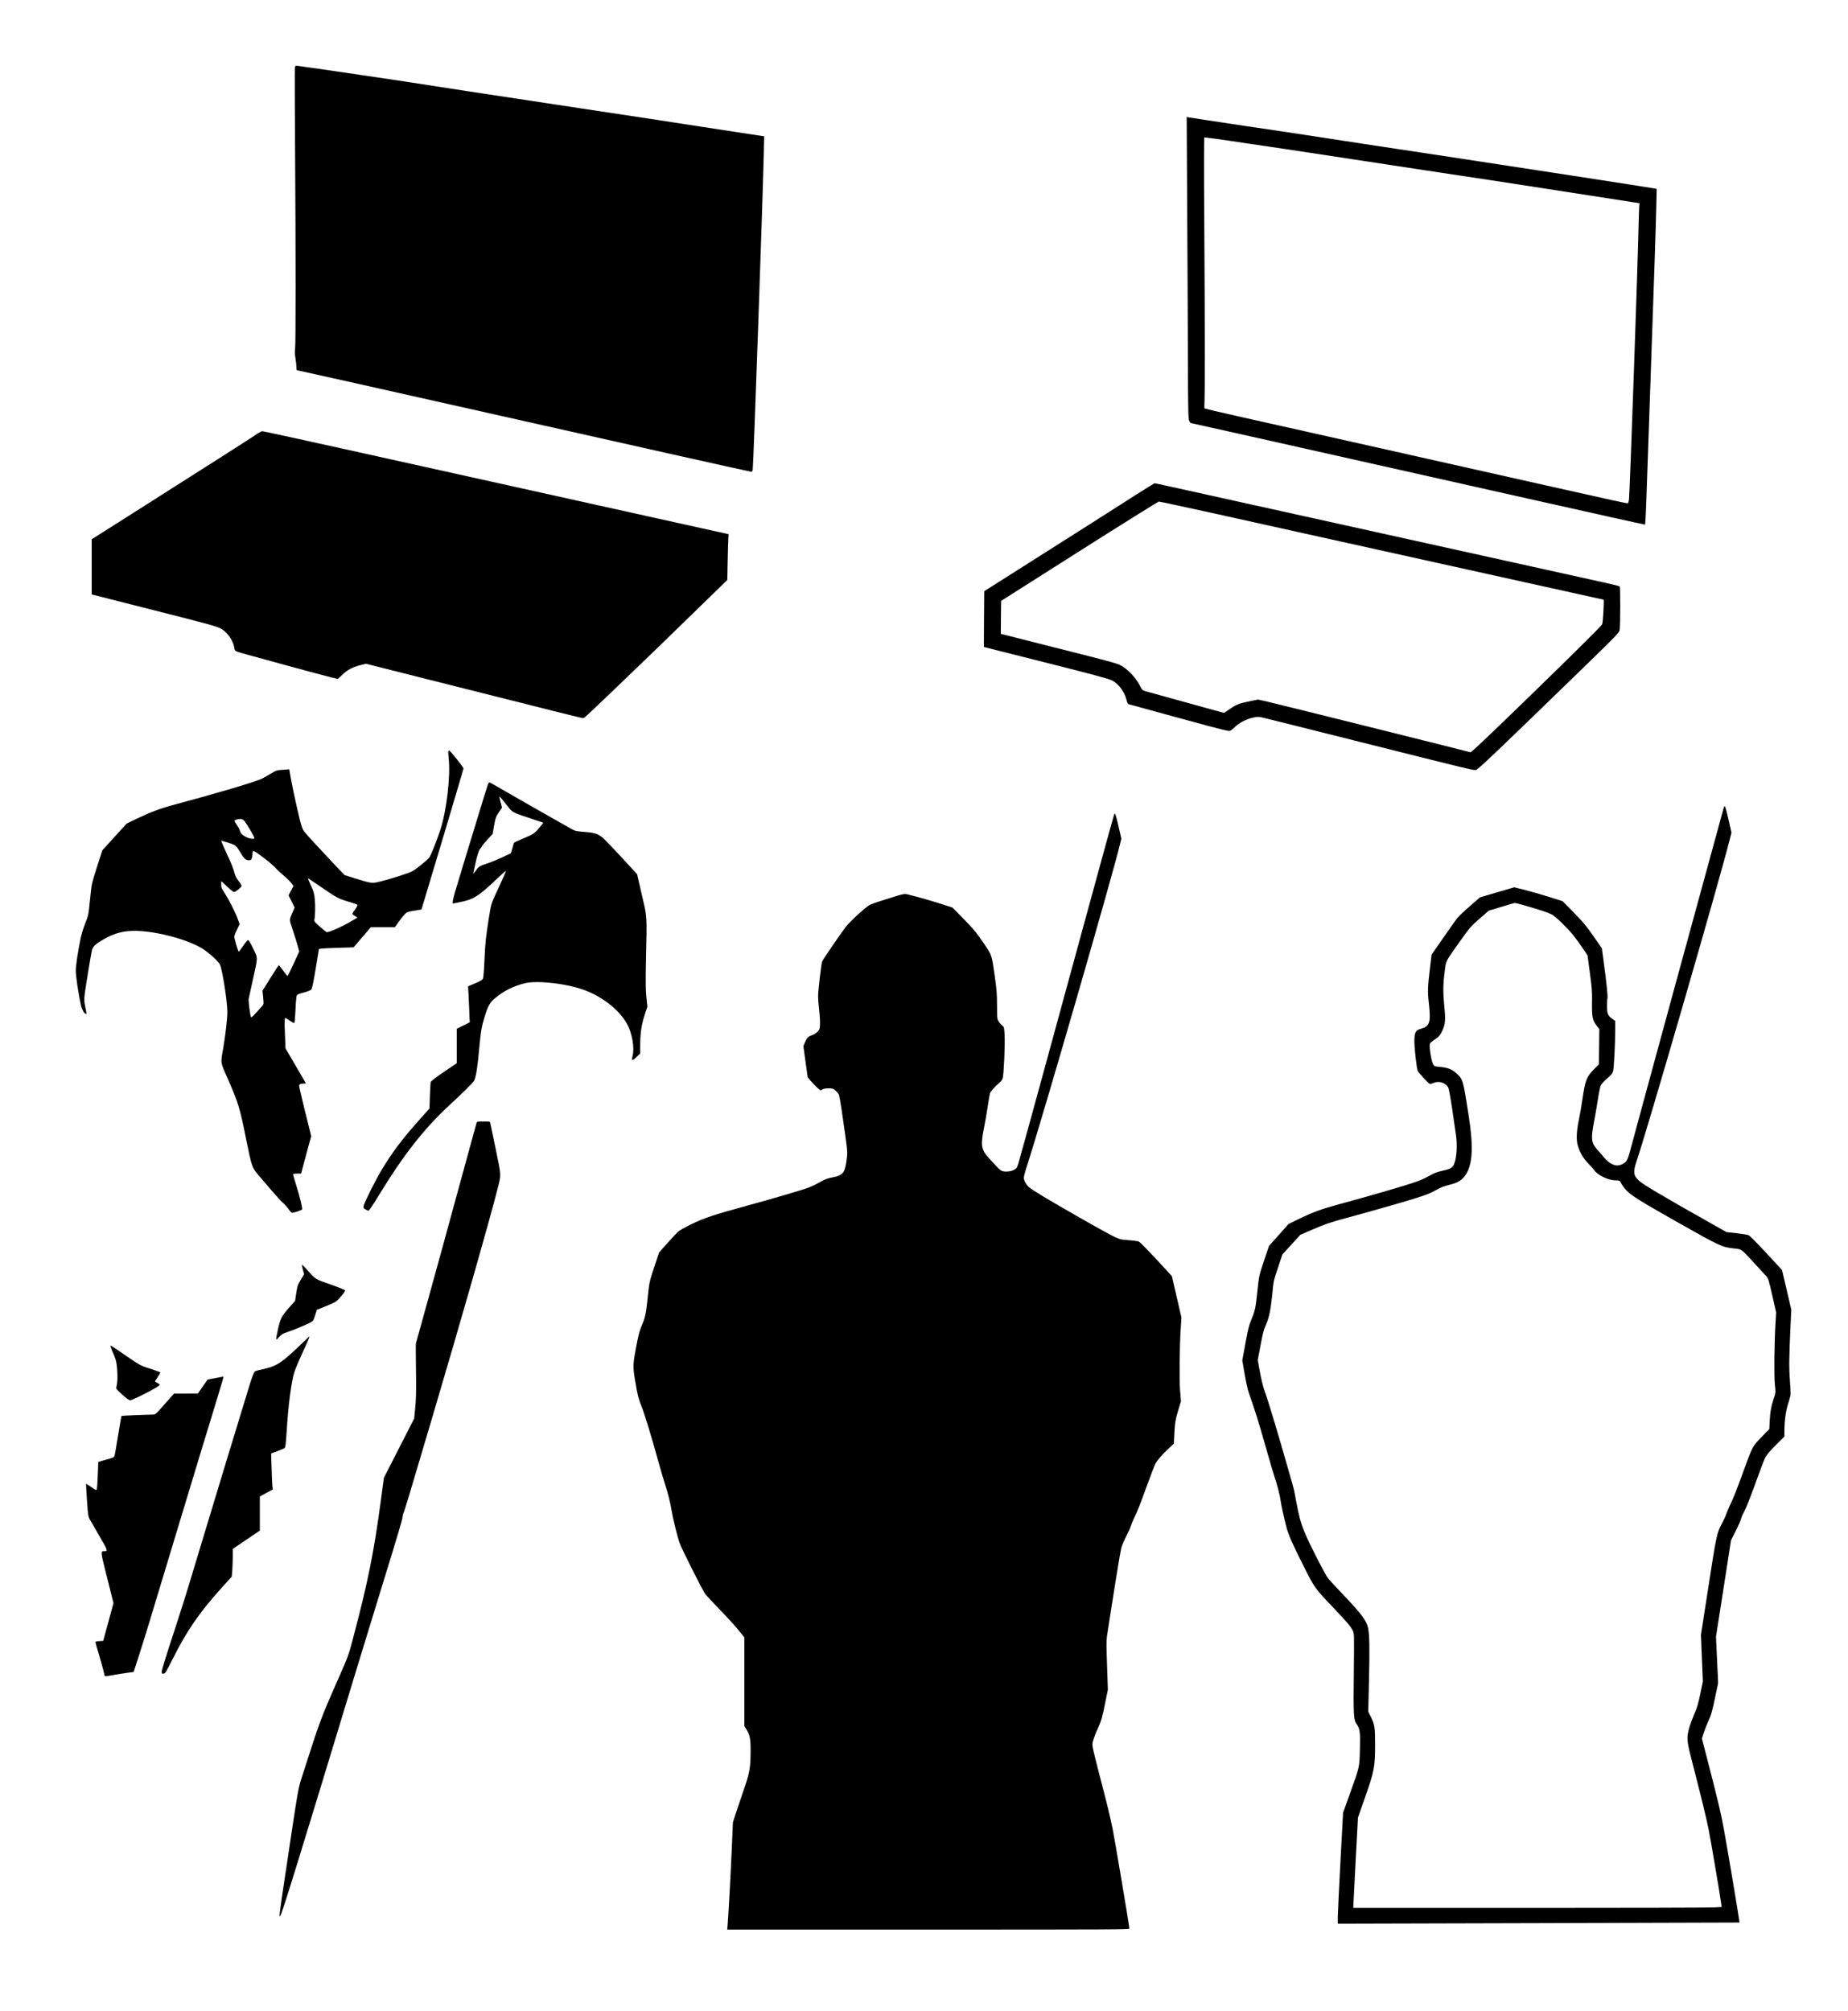
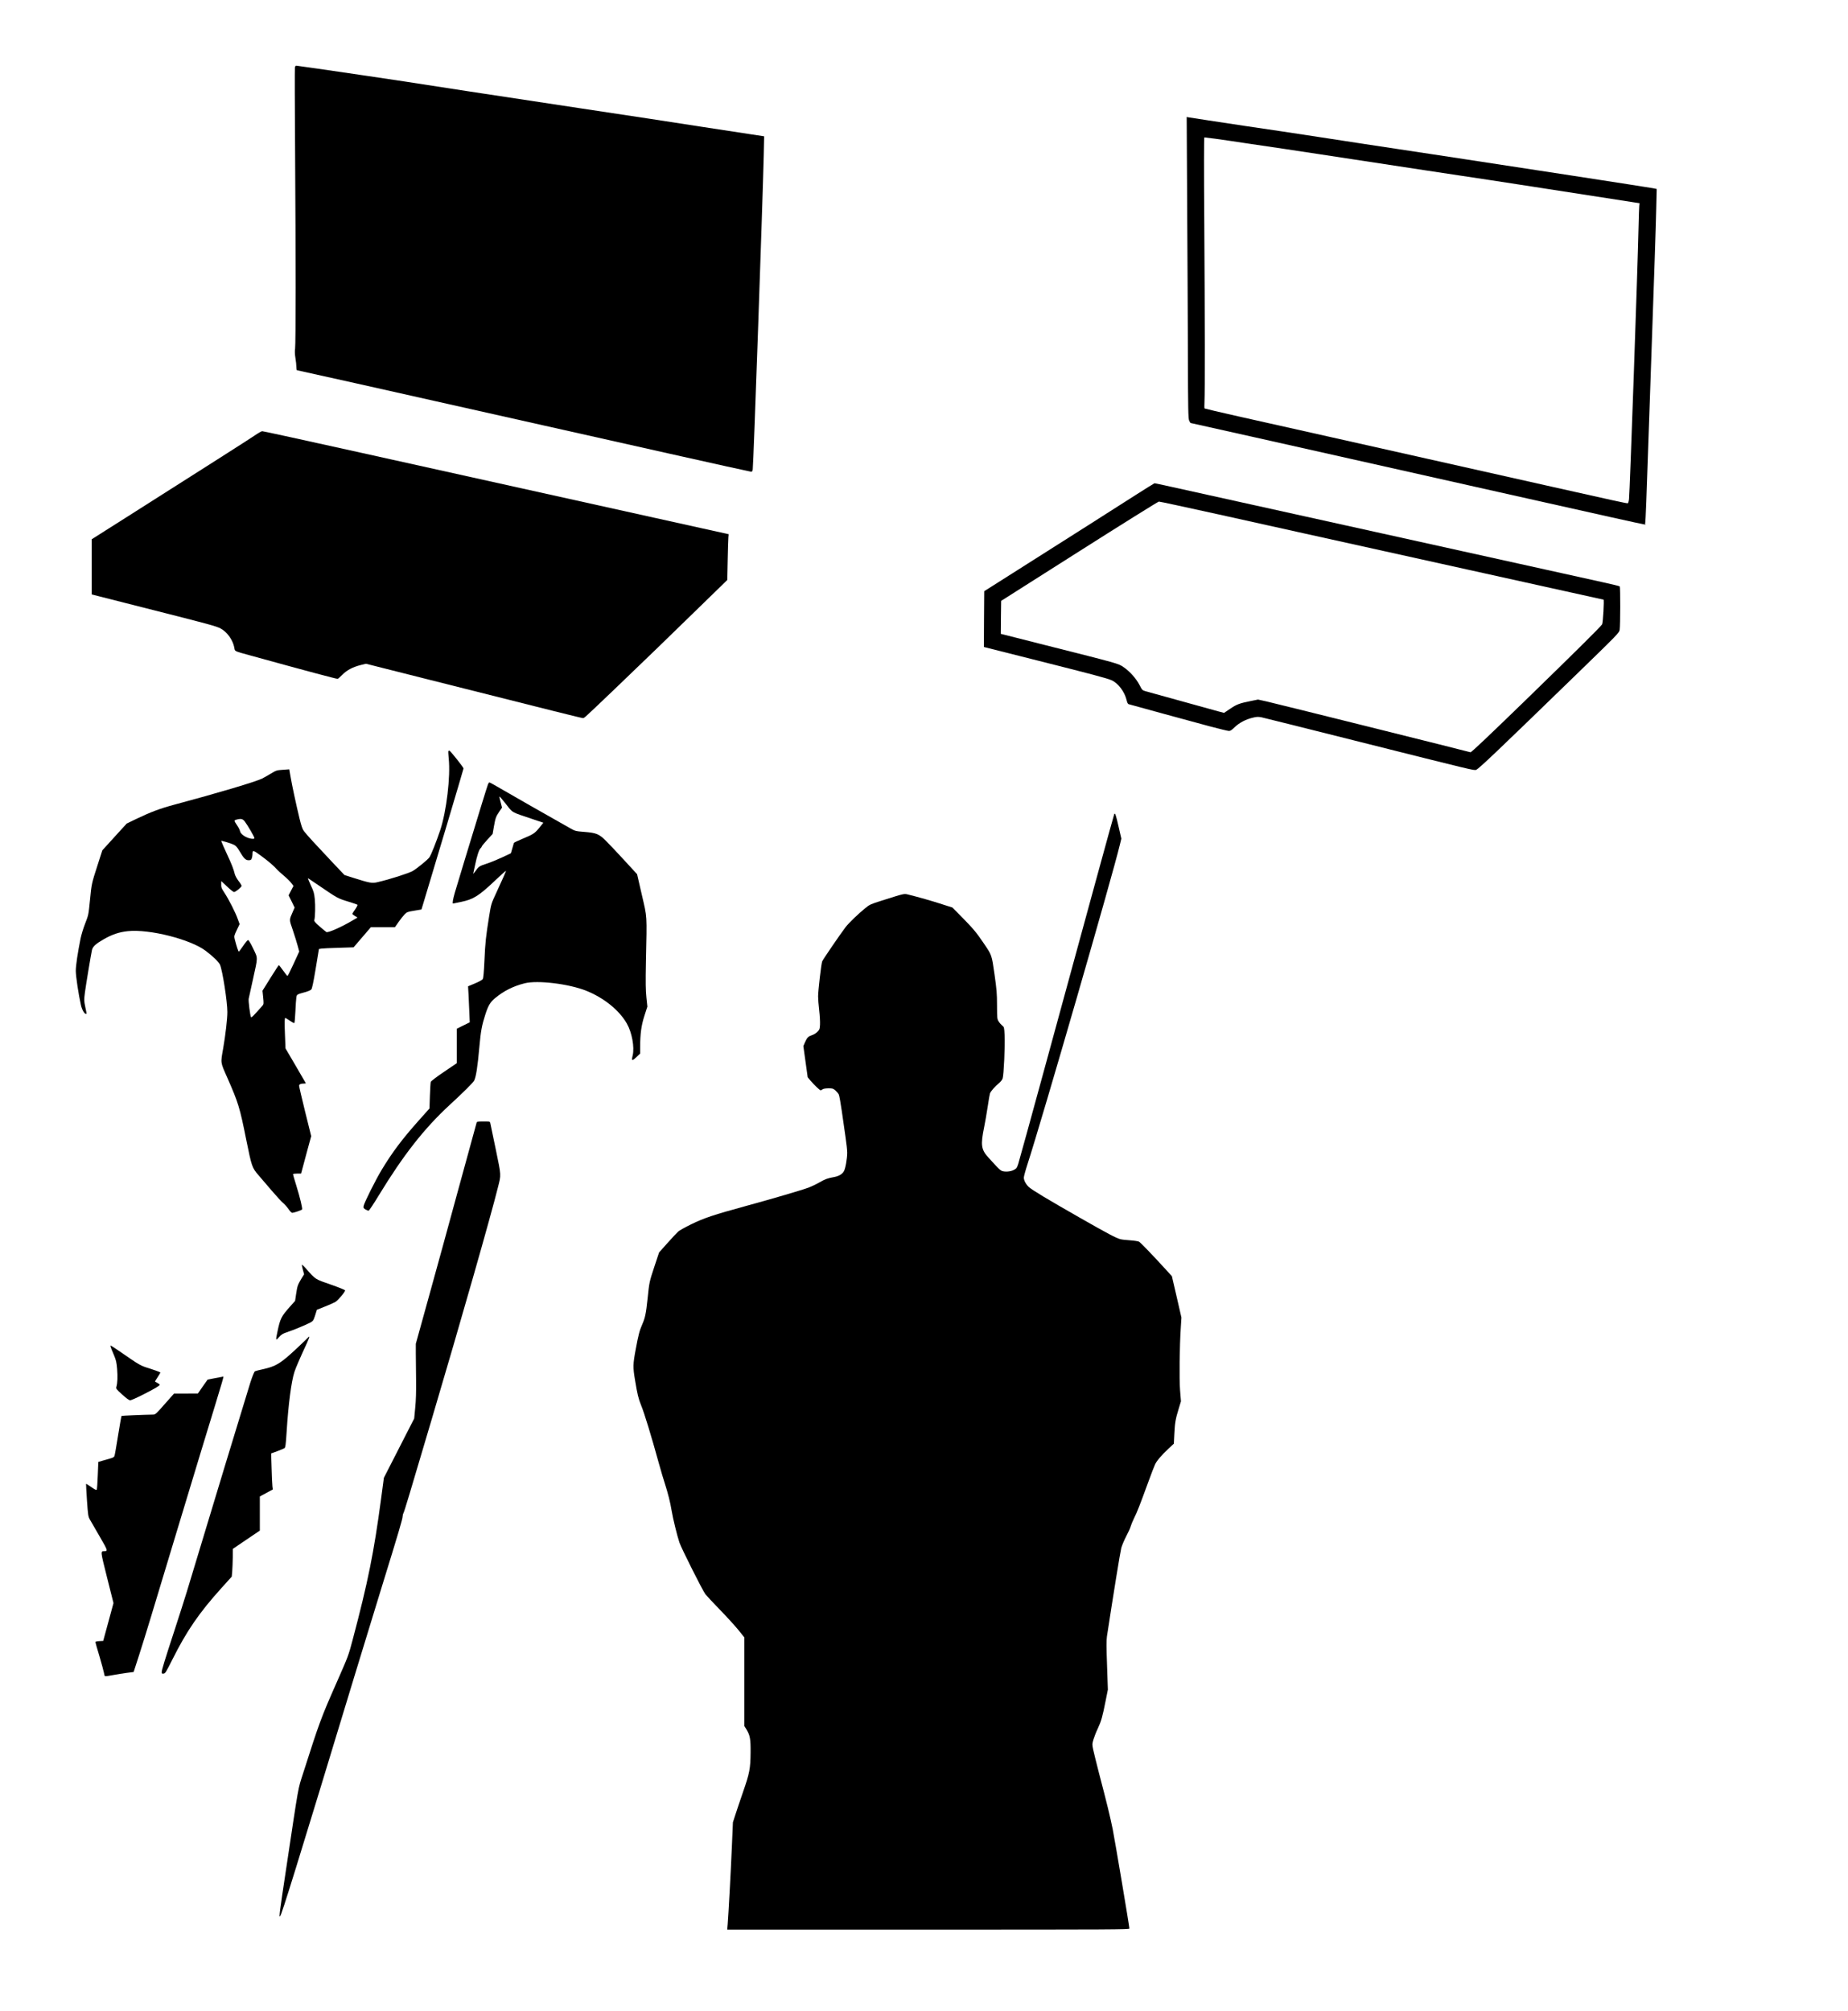
<svg xmlns="http://www.w3.org/2000/svg" version="1.0" width="722.489mm" height="785.989mm" viewBox="0 0 2731 2971" preserveAspectRatio="xMidYMid meet">
  <g transform="translate(0,2971) scale(0.1,-0.1)" fill="#000000" stroke="none">
    <path d="M4358 28708 c-3 -18 -2 -577 3 -1243 10 -1537 10 -2834 0 -2905 -6 -36 -4 -85 5 -140 8 -47 14 -106 14 -132 0 -27 4 -48 8 -48 4 0 388 -85 852 -189 465 -104 998 -224 1185 -266 847 -190 2361 -529 3459 -776 660 -148 1208 -269 1217 -269 13 0 20 10 23 33 11 62 146 3941 163 4642 l6 281 -184 28 c-101 15 -443 68 -759 116 -316 49 -649 101 -740 114 -91 14 -541 82 -1000 151 -459 69 -1231 186 -1715 260 -981 152 -939 145 -1450 221 -576 85 -1053 154 -1068 154 -9 0 -17 -13 -19 -32z" />
    <path d="M17544 26689 c5 -712 9 -1713 11 -2224 2 -815 5 -935 18 -968 9 -20 19 -37 23 -37 3 0 437 -97 963 -215 6328 -1420 5741 -1290 5752 -1278 4 5 12 152 18 328 6 176 29 833 51 1460 73 2080 89 2577 96 2871 l7 292 -54 11 c-54 11 -2204 342 -3019 465 -995 150 -1642 248 -1915 291 -159 25 -411 63 -560 85 -148 21 -389 57 -535 79 -146 22 -386 58 -535 81 -148 22 -283 43 -299 46 l-29 6 7 -1293z m417 971 c85 -12 303 -43 484 -71 182 -27 422 -63 535 -79 113 -16 351 -52 530 -80 179 -28 876 -134 1550 -236 674 -101 1385 -209 1580 -240 325 -50 1364 -211 1522 -236 l67 -10 -4 -42 c-2 -22 -7 -158 -10 -301 -13 -611 -129 -3911 -141 -4028 -3 -32 -12 -61 -18 -63 -11 -4 -230 44 -1196 261 -428 96 -2211 496 -3230 725 -265 59 -418 94 -1334 299 -268 60 -491 113 -495 116 -3 4 -4 48 -1 98 7 137 6 1222 -3 2645 -6 811 -5 1262 1 1262 5 0 79 -9 163 -20z" />
    <path d="M3760 23273 c-90 -61 -756 -485 -1900 -1211 l-505 -320 0 -408 0 -407 815 -207 c940 -238 1027 -262 1092 -297 95 -52 177 -166 200 -278 12 -63 -14 -50 253 -124 787 -217 1249 -341 1275 -341 5 0 36 27 68 59 66 69 156 116 273 145 l77 19 943 -238 c1832 -462 2244 -565 2263 -565 21 0 9 -11 471 430 386 369 833 801 1316 1273 l347 338 6 287 c3 158 8 310 10 338 l4 51 -416 92 c-514 114 -3122 692 -5032 1115 -784 174 -1434 316 -1445 315 -11 0 -63 -30 -115 -66z" />
    <path d="M16784 22397 c-266 -171 -1022 -651 -1824 -1159 l-415 -263 -3 -412 -2 -412 37 -10 c21 -5 362 -91 758 -191 797 -201 1021 -260 1090 -290 98 -42 195 -170 225 -297 7 -33 18 -54 28 -57 52 -16 978 -268 1197 -327 142 -38 272 -69 287 -69 21 0 43 15 84 55 65 64 161 115 264 140 64 16 82 16 135 6 33 -7 683 -169 1445 -361 1699 -427 1694 -426 1725 -414 40 15 320 282 1447 1376 663 644 667 648 674 695 10 63 11 629 1 639 -4 4 -116 32 -250 61 -133 29 -699 154 -1257 278 -1786 394 -2681 592 -3935 870 -1263 280 -1424 315 -1433 315 -4 0 -129 -78 -278 -173z m1222 -287 c473 -105 1050 -233 1284 -285 234 -52 1320 -292 2413 -534 1094 -243 1991 -441 1994 -441 12 0 -8 -345 -21 -365 -27 -41 -391 -401 -1150 -1139 -534 -518 -784 -755 -795 -751 -52 16 -2908 728 -3013 751 l-127 28 -108 -22 c-165 -33 -206 -48 -303 -114 l-91 -61 -82 22 c-131 36 -1017 281 -1074 297 -52 15 -54 17 -94 95 -50 95 -143 200 -236 263 -78 53 -65 49 -1166 327 l-647 164 2 244 3 243 1155 733 c635 403 1165 734 1176 734 12 1 408 -85 880 -189z" />
    <path d="M6626 18612 c-3 -5 0 -53 5 -108 29 -265 -33 -781 -125 -1059 -58 -172 -133 -362 -160 -402 -25 -36 -178 -161 -245 -201 -61 -35 -338 -124 -525 -167 -78 -18 -112 -12 -343 61 l-142 45 -168 177 c-239 253 -401 429 -433 474 -21 28 -38 79 -64 186 -48 198 -112 494 -133 621 l-18 104 -95 -7 c-91 -6 -98 -8 -175 -55 -44 -27 -103 -60 -131 -74 -93 -47 -647 -212 -1304 -388 -205 -55 -346 -108 -556 -209 l-141 -68 -100 -109 c-55 -59 -136 -148 -180 -198 l-81 -89 -71 -221 c-87 -269 -88 -274 -111 -511 -23 -227 -21 -219 -75 -359 -24 -60 -52 -155 -64 -210 -43 -214 -71 -400 -71 -480 0 -80 42 -358 76 -505 15 -67 50 -130 72 -130 15 0 16 -11 -8 103 -19 91 -19 101 -5 214 16 118 87 546 104 626 12 52 56 92 177 161 122 70 228 105 354 118 319 33 926 -121 1150 -291 107 -81 193 -164 211 -205 37 -84 109 -546 109 -698 0 -103 -27 -334 -61 -533 -40 -228 -44 -203 59 -436 165 -375 185 -439 282 -924 79 -390 85 -410 182 -521 33 -38 118 -138 190 -222 71 -83 148 -167 170 -185 22 -17 58 -58 80 -89 23 -35 46 -58 57 -58 22 0 132 37 144 49 11 11 -28 172 -87 363 -25 81 -46 152 -46 158 0 6 25 10 60 10 l59 0 12 43 c6 23 39 147 74 276 l64 234 -90 362 c-49 199 -89 371 -89 382 0 22 24 33 73 33 15 0 27 2 27 4 0 2 -68 119 -151 260 l-150 256 -8 206 c-8 189 -6 244 6 244 2 0 31 -18 64 -40 33 -23 63 -39 68 -36 5 3 12 79 16 168 4 90 10 183 14 207 7 49 3 47 145 86 32 10 66 25 75 34 13 13 30 94 66 308 l48 291 36 6 c20 3 135 9 256 12 l220 7 128 149 127 148 178 0 178 0 53 76 c29 41 69 92 89 113 35 35 43 39 143 55 l107 18 22 72 c102 333 600 2002 600 2012 0 16 -197 264 -210 264 -5 0 -11 -4 -14 -8z m-3009 -1039 c42 -55 143 -228 143 -247 0 -13 -35 -13 -78 -1 -70 21 -128 66 -135 105 -4 18 -20 52 -37 76 -54 81 -54 82 -18 93 68 19 94 14 125 -26z m-162 -344 c31 -15 50 -36 85 -95 63 -108 90 -134 134 -134 30 0 38 5 46 26 6 14 10 40 11 57 1 73 5 72 134 -23 112 -83 182 -144 230 -198 11 -13 55 -53 99 -90 43 -36 93 -86 111 -109 l32 -43 -36 -69 -36 -70 45 -90 44 -91 -23 -52 c-60 -139 -60 -116 -3 -283 28 -83 60 -187 72 -232 l22 -82 -83 -181 c-46 -99 -86 -180 -90 -180 -5 0 -34 36 -65 80 -32 44 -60 80 -63 80 -4 0 -59 -85 -124 -189 l-118 -189 10 -98 c9 -89 8 -101 -7 -119 -133 -152 -166 -185 -173 -173 -13 24 -40 239 -34 271 4 18 31 142 61 277 78 354 77 314 6 464 -39 82 -66 126 -76 126 -9 0 -41 -38 -72 -85 -32 -47 -61 -85 -65 -85 -8 0 -35 84 -60 182 -11 46 -10 51 30 136 l42 88 -27 74 c-33 95 -131 287 -194 384 -50 76 -53 86 -51 145 l1 33 86 -81 c47 -45 93 -81 102 -81 23 0 111 71 112 91 0 8 -20 42 -45 73 -25 32 -49 77 -55 100 -18 75 -47 149 -118 301 -38 83 -73 160 -76 172 l-7 22 73 -20 c40 -11 91 -29 113 -40z m1265 -608 c271 -185 271 -185 435 -235 66 -20 123 -40 127 -44 5 -5 -10 -34 -32 -66 -22 -32 -42 -62 -43 -67 -1 -5 15 -19 37 -32 l39 -24 -59 -35 c-169 -101 -375 -194 -401 -179 -7 4 -51 40 -98 81 -68 59 -84 79 -80 95 13 45 17 216 7 311 -9 90 -16 114 -61 208 -27 59 -44 103 -38 100 7 -4 82 -55 167 -113z" />
    <path d="M7212 18123 c-6 -16 -47 -145 -91 -288 -163 -532 -370 -1213 -400 -1316 -28 -98 -38 -159 -26 -159 3 0 56 11 118 24 186 39 263 88 511 323 83 78 152 140 154 139 3 -4 -51 -127 -148 -336 -71 -153 -72 -157 -101 -335 -48 -298 -59 -398 -70 -660 -8 -172 -16 -257 -25 -271 -7 -12 -55 -39 -115 -64 l-102 -43 7 -121 c3 -67 8 -186 12 -266 l6 -145 -96 -47 -96 -48 0 -255 0 -254 -189 -128 c-108 -73 -192 -137 -195 -148 -4 -11 -9 -104 -13 -206 l-6 -187 -159 -178 c-249 -280 -390 -468 -549 -731 -88 -146 -255 -480 -265 -530 -6 -28 -3 -34 27 -53 19 -11 40 -19 47 -18 8 2 76 104 151 228 363 596 671 988 1047 1335 194 178 345 328 360 357 29 56 52 202 79 508 20 221 35 308 85 463 44 139 74 189 146 249 128 107 268 177 438 220 191 48 653 -8 911 -111 259 -104 485 -286 598 -483 76 -132 116 -351 87 -472 -20 -83 -11 -87 53 -27 l57 54 0 91 c1 206 17 323 63 467 l44 136 -14 134 c-11 106 -13 217 -7 529 15 722 20 638 -61 990 l-70 304 -185 201 c-101 110 -222 239 -270 286 -107 108 -144 123 -327 138 -126 10 -133 12 -204 52 -421 238 -848 481 -1000 570 -102 60 -191 109 -196 109 -6 0 -15 -12 -21 -27z m268 -297 c103 -130 65 -109 392 -219 l158 -53 -55 -68 c-68 -86 -93 -103 -250 -168 -70 -29 -129 -57 -131 -63 -1 -5 -12 -42 -23 -81 l-21 -71 -127 -60 c-71 -33 -173 -75 -228 -93 -112 -36 -123 -44 -172 -115 -19 -27 -32 -41 -29 -30 2 11 14 65 26 120 28 137 59 231 81 251 11 9 19 22 19 27 0 6 36 49 80 98 l80 87 19 109 c23 129 29 147 80 222 l40 58 -19 74 c-21 78 -23 89 -16 89 3 0 46 -51 96 -114z" />
-     <path d="M25466 17748 c-38 -133 -1356 -4959 -1386 -5079 -12 -45 -32 -97 -46 -115 -28 -36 -87 -64 -137 -64 -53 0 -132 46 -179 103 -23 29 -66 78 -95 110 -79 86 -96 127 -96 217 1 41 13 131 27 200 14 69 39 214 56 322 16 109 37 212 46 229 8 17 36 50 61 73 98 88 111 103 122 141 12 43 30 396 31 611 l0 130 -44 31 c-66 47 -78 76 -77 195 0 55 3 103 6 108 8 13 -13 228 -50 496 l-32 242 -124 178 c-105 152 -149 205 -290 349 l-167 170 -201 63 c-110 35 -271 81 -357 103 l-156 39 -254 -74 -253 -75 -149 -130 c-82 -71 -164 -149 -184 -173 -19 -24 -113 -155 -208 -293 l-174 -250 -22 -185 c-35 -287 -38 -358 -20 -517 34 -303 18 -356 -118 -394 -74 -21 -90 -49 -94 -164 -4 -100 32 -424 51 -460 16 -32 158 -184 177 -190 9 -3 32 3 51 12 78 40 186 6 223 -70 9 -20 33 -153 56 -309 21 -150 46 -322 56 -383 27 -180 7 -396 -44 -465 -26 -34 -56 -47 -163 -70 -73 -16 -114 -32 -191 -76 -70 -40 -147 -72 -261 -109 -183 -60 -665 -199 -1053 -304 -280 -76 -397 -119 -621 -227 l-141 -69 -144 -162 -145 -163 -66 -197 c-81 -240 -81 -239 -107 -488 -24 -230 -34 -278 -89 -407 -33 -77 -47 -135 -86 -346 l-46 -252 35 -205 c20 -112 47 -237 62 -277 85 -238 147 -435 249 -797 63 -223 124 -428 134 -456 27 -68 78 -268 86 -335 9 -68 46 -240 84 -386 34 -128 80 -234 266 -604 152 -302 156 -308 435 -600 188 -197 249 -269 282 -334 21 -41 21 -47 15 -621 -7 -643 -4 -696 43 -761 47 -66 54 -121 47 -374 -7 -267 -4 -252 -147 -650 l-102 -285 -39 -725 c-21 -399 -39 -767 -39 -819 l0 -94 2968 8 c1632 4 2968 8 2969 9 4 3 -175 1073 -228 1361 -49 266 -78 389 -253 1069 l-75 288 25 79 c14 43 42 116 63 162 49 106 63 154 112 389 l40 192 -16 343 -16 342 40 253 c22 139 72 459 111 711 l71 459 69 136 c38 75 74 157 80 182 6 25 27 72 45 105 18 33 44 92 58 130 14 39 37 97 50 130 14 33 59 156 101 274 42 118 90 240 107 272 21 38 72 98 155 180 l124 123 0 71 c1 163 19 302 55 413 19 59 36 123 37 142 1 19 -4 116 -11 215 -14 183 -12 321 10 802 l11 233 -68 292 -69 293 -232 251 c-138 149 -245 256 -263 264 -17 7 -97 20 -178 29 l-147 16 -220 124 c-734 414 -1011 578 -1074 636 -82 75 -89 129 -36 286 152 445 1212 4103 1368 4720 l35 135 -38 170 c-37 163 -54 224 -64 224 -3 0 -11 -24 -20 -52z m-2912 -1423 c186 -53 325 -99 381 -128 49 -24 224 -194 311 -300 35 -43 97 -129 139 -190 l76 -113 34 -256 c31 -228 35 -278 32 -445 -2 -214 7 -258 71 -341 l37 -47 -3 -260 -3 -260 -74 -75 c-111 -114 -127 -156 -170 -444 -14 -94 -36 -225 -50 -291 -33 -153 -41 -275 -26 -357 20 -104 80 -214 161 -297 39 -40 78 -83 86 -97 51 -76 210 -154 318 -154 60 0 66 -4 88 -51 9 -20 44 -66 77 -101 67 -72 215 -164 766 -475 601 -340 645 -361 810 -378 125 -13 110 -2 282 -188 87 -94 176 -191 198 -215 38 -42 40 -50 96 -293 l57 -251 -9 -151 c-18 -299 -23 -776 -10 -909 13 -125 13 -127 -13 -201 -39 -113 -57 -210 -63 -342 l-6 -120 -107 -110 c-144 -148 -138 -137 -274 -510 -98 -271 -154 -411 -194 -491 -21 -44 -47 -104 -57 -134 -9 -30 -39 -95 -65 -145 -82 -155 -81 -152 -216 -1025 l-97 -625 14 -345 14 -345 -28 -135 c-41 -199 -54 -245 -102 -355 -24 -55 -56 -140 -70 -190 -41 -137 -37 -199 25 -440 162 -632 223 -881 259 -1060 36 -181 171 -977 187 -1101 l6 -51 -122 -6 c-68 -4 -1292 -7 -2722 -7 l-2598 0 0 33 c0 17 16 318 34 667 l34 635 91 259 c153 434 161 479 162 814 0 265 -6 302 -66 422 l-35 70 11 463 c11 479 8 683 -15 780 -25 107 -104 211 -388 508 -86 90 -175 187 -198 214 -26 32 -101 170 -204 375 -195 392 -212 442 -290 870 -16 89 -24 117 -205 740 -122 416 -201 676 -250 810 -16 47 -45 164 -62 260 l-32 174 33 175 c41 221 53 267 90 351 44 100 67 211 90 430 23 230 17 200 91 425 l60 180 133 145 132 145 165 72 c188 82 284 115 523 179 245 65 814 227 985 280 185 58 258 86 351 140 52 30 107 51 180 68 123 30 184 67 235 141 107 155 122 410 51 870 -85 547 -84 544 -185 638 -66 60 -128 84 -252 94 -65 6 -73 9 -89 36 -28 46 -63 266 -49 305 4 12 32 36 61 55 69 45 91 70 123 139 44 96 49 156 30 349 -21 220 -20 328 4 518 23 178 3 137 237 467 136 191 150 207 279 320 l135 118 188 57 c103 32 192 58 198 58 5 1 81 -19 168 -44z" />
    <path d="M16467 17683 c-6 -10 -392 -1419 -1038 -3787 -198 -725 -370 -1348 -382 -1385 -20 -60 -26 -68 -67 -88 -48 -25 -129 -31 -176 -13 -14 6 -48 34 -74 63 -27 28 -80 86 -118 128 -113 123 -123 187 -68 456 14 67 37 202 52 300 14 97 30 186 34 198 12 32 77 106 128 147 29 23 51 51 59 74 17 49 37 485 29 639 -6 117 -7 120 -35 142 -16 13 -40 40 -53 61 -22 35 -23 46 -24 237 0 176 -5 231 -37 458 -42 292 -38 281 -161 462 -104 155 -159 220 -325 388 l-136 138 -154 49 c-137 45 -350 106 -501 143 -62 15 -49 18 -390 -90 -164 -52 -179 -58 -244 -112 -104 -84 -243 -218 -291 -281 -74 -97 -335 -478 -345 -505 -14 -37 -60 -433 -60 -516 0 -38 7 -132 16 -207 9 -75 14 -169 12 -209 -3 -66 -6 -75 -37 -107 -19 -20 -56 -43 -82 -51 -56 -19 -71 -34 -103 -106 l-24 -55 32 -231 32 -230 41 -49 c48 -58 138 -144 151 -144 4 0 17 7 28 15 12 9 43 14 86 15 61 0 70 -3 103 -31 20 -18 42 -44 50 -59 8 -15 28 -126 45 -246 17 -120 42 -293 55 -384 14 -91 25 -195 25 -231 0 -87 -26 -236 -49 -274 -24 -43 -73 -72 -139 -85 -104 -19 -136 -31 -222 -80 -47 -27 -116 -60 -155 -75 -98 -37 -550 -170 -940 -276 -465 -127 -612 -176 -800 -268 -88 -43 -174 -91 -192 -107 -18 -16 -89 -92 -158 -169 l-125 -140 -65 -195 c-80 -242 -80 -243 -105 -486 -23 -220 -36 -284 -79 -382 -41 -94 -56 -151 -96 -366 -42 -224 -43 -266 -10 -461 33 -202 50 -272 89 -368 48 -116 150 -451 265 -867 28 -102 67 -232 86 -290 47 -146 80 -277 100 -399 18 -112 81 -370 115 -471 28 -85 345 -715 384 -765 17 -22 116 -128 220 -235 104 -107 226 -242 272 -299 l84 -105 0 -654 0 -655 30 -48 c54 -88 64 -144 62 -344 -2 -237 -15 -305 -113 -586 -44 -129 -96 -281 -114 -339 l-34 -105 -16 -370 c-16 -373 -49 -980 -61 -1132 l-7 -83 2972 0 c2728 0 2971 1 2971 16 0 32 -212 1292 -246 1464 -37 184 -86 386 -204 835 -38 149 -77 305 -86 348 -15 75 -15 80 6 149 12 39 41 113 66 165 48 103 67 169 114 408 l32 160 -12 355 c-10 270 -10 373 -2 430 96 630 197 1250 212 1308 11 40 45 119 74 175 30 56 60 122 66 147 7 24 29 78 50 120 42 83 82 184 206 524 46 127 93 248 104 270 26 55 98 138 196 230 l81 75 7 138 c8 170 18 227 63 373 l35 115 -13 163 c-13 171 -8 644 11 931 l9 144 -70 305 -71 306 -51 56 c-223 245 -413 443 -435 454 -15 7 -74 16 -132 20 -58 3 -123 11 -145 17 -63 17 -182 80 -605 321 -470 268 -703 408 -748 451 -42 40 -72 97 -72 137 0 17 24 106 54 198 217 669 1262 4283 1366 4724 l21 87 -41 178 c-38 169 -51 206 -63 186z" />
    <path d="M7045 13128 c-7 -23 -83 -301 -295 -1076 -114 -422 -298 -1089 -407 -1482 l-198 -715 0 -145 c0 -80 2 -257 4 -395 2 -171 -2 -300 -13 -407 l-15 -157 -224 -438 -224 -438 -42 -315 c-105 -786 -192 -1219 -417 -2069 -63 -240 -67 -250 -230 -620 -243 -550 -262 -603 -504 -1360 -80 -251 -57 -120 -255 -1438 -95 -628 -103 -696 -86 -677 25 27 237 710 1122 3624 143 470 317 1037 386 1260 242 783 303 989 303 1025 0 14 6 38 14 53 14 28 85 263 416 1382 428 1443 874 3005 978 3425 49 195 51 162 -32 565 -42 201 -78 375 -81 388 -5 21 -10 22 -101 22 -67 0 -96 -4 -99 -12z" />
    <path d="M4461 11022 c-1 -8 7 -42 16 -77 l17 -63 -42 -68 c-53 -90 -58 -104 -76 -224 l-15 -101 -73 -82 c-131 -147 -147 -179 -187 -369 -29 -137 -28 -141 22 -85 34 38 55 52 112 71 97 32 290 112 347 143 46 25 49 30 75 108 l26 83 116 46 c64 25 134 56 156 69 39 22 145 147 145 171 0 7 -94 45 -212 86 -236 82 -220 72 -365 235 -34 39 -62 64 -62 57z" />
    <path d="M4555 9950 c-4 -6 -81 -80 -172 -165 -237 -222 -306 -264 -501 -306 -53 -12 -105 -25 -114 -30 -10 -6 -36 -67 -67 -162 -39 -121 -631 -2068 -940 -3095 -34 -111 -116 -368 -182 -570 -147 -450 -189 -586 -189 -618 0 -22 4 -25 28 -22 25 3 36 22 132 213 209 418 394 687 726 1055 l149 165 7 80 c3 44 7 136 8 205 l1 125 199 135 200 135 0 252 0 252 96 52 96 52 -6 46 c-3 25 -9 145 -12 266 l-7 220 91 33 c50 19 98 39 107 46 13 9 19 52 31 241 25 402 69 742 115 884 19 59 84 210 188 434 22 48 36 87 31 87 -5 0 -12 -5 -15 -10z" />
    <path d="M1636 9808 c3 -13 24 -65 46 -115 34 -81 40 -109 49 -210 9 -114 6 -205 -11 -264 -8 -26 -2 -34 86 -114 62 -56 102 -85 118 -85 13 0 97 37 187 83 178 90 249 132 249 147 0 5 -15 17 -32 26 -18 9 -35 18 -37 20 -2 2 15 31 38 65 22 34 41 65 41 70 0 4 -66 29 -146 55 -157 49 -142 41 -470 267 -62 42 -115 77 -119 77 -3 0 -3 -10 1 -22z" />
    <path d="M3176 9347 l-108 -21 -72 -102 -71 -103 -177 -1 -176 0 -137 -155 c-128 -146 -138 -155 -173 -156 -158 -3 -462 -16 -466 -20 -3 -3 -26 -133 -51 -289 -25 -157 -49 -294 -54 -305 -5 -13 -26 -25 -57 -33 -27 -7 -79 -22 -115 -33 l-66 -20 -8 -198 c-4 -109 -11 -204 -15 -211 -6 -10 -26 0 -81 38 -40 28 -75 50 -77 48 -1 -2 4 -111 13 -242 16 -229 18 -241 45 -289 15 -27 80 -140 144 -249 120 -207 123 -215 66 -216 -56 -1 -57 6 43 -392 l94 -374 -76 -280 -76 -279 -58 -3 c-36 -2 -57 -7 -57 -15 0 -7 27 -101 60 -210 32 -110 62 -219 66 -243 3 -24 10 -47 16 -50 5 -3 57 4 116 16 59 11 152 26 207 33 l100 13 82 254 c89 277 203 653 538 1765 119 396 289 956 377 1245 366 1198 338 1102 321 1099 -5 -1 -57 -11 -117 -22z" />
  </g>
</svg>